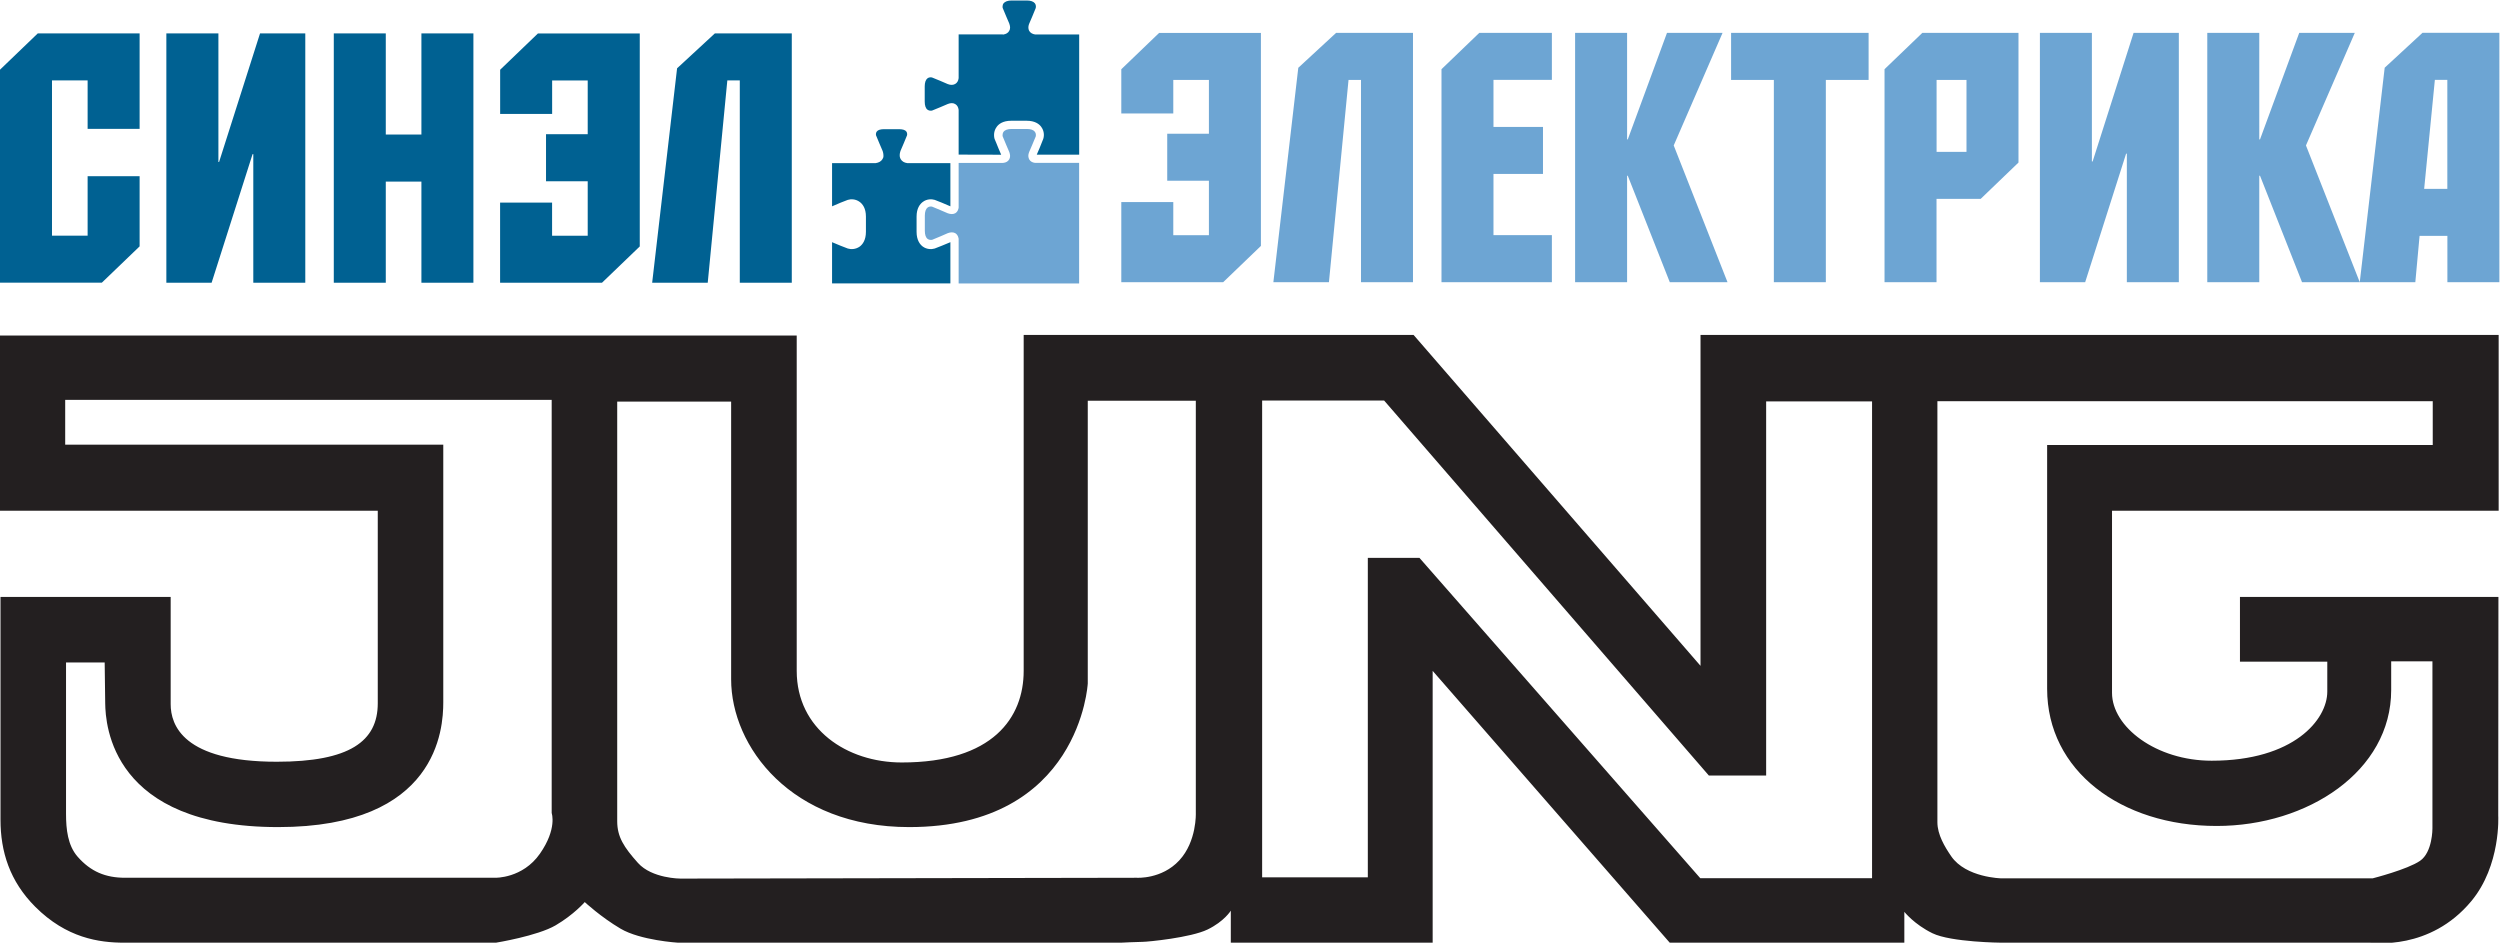
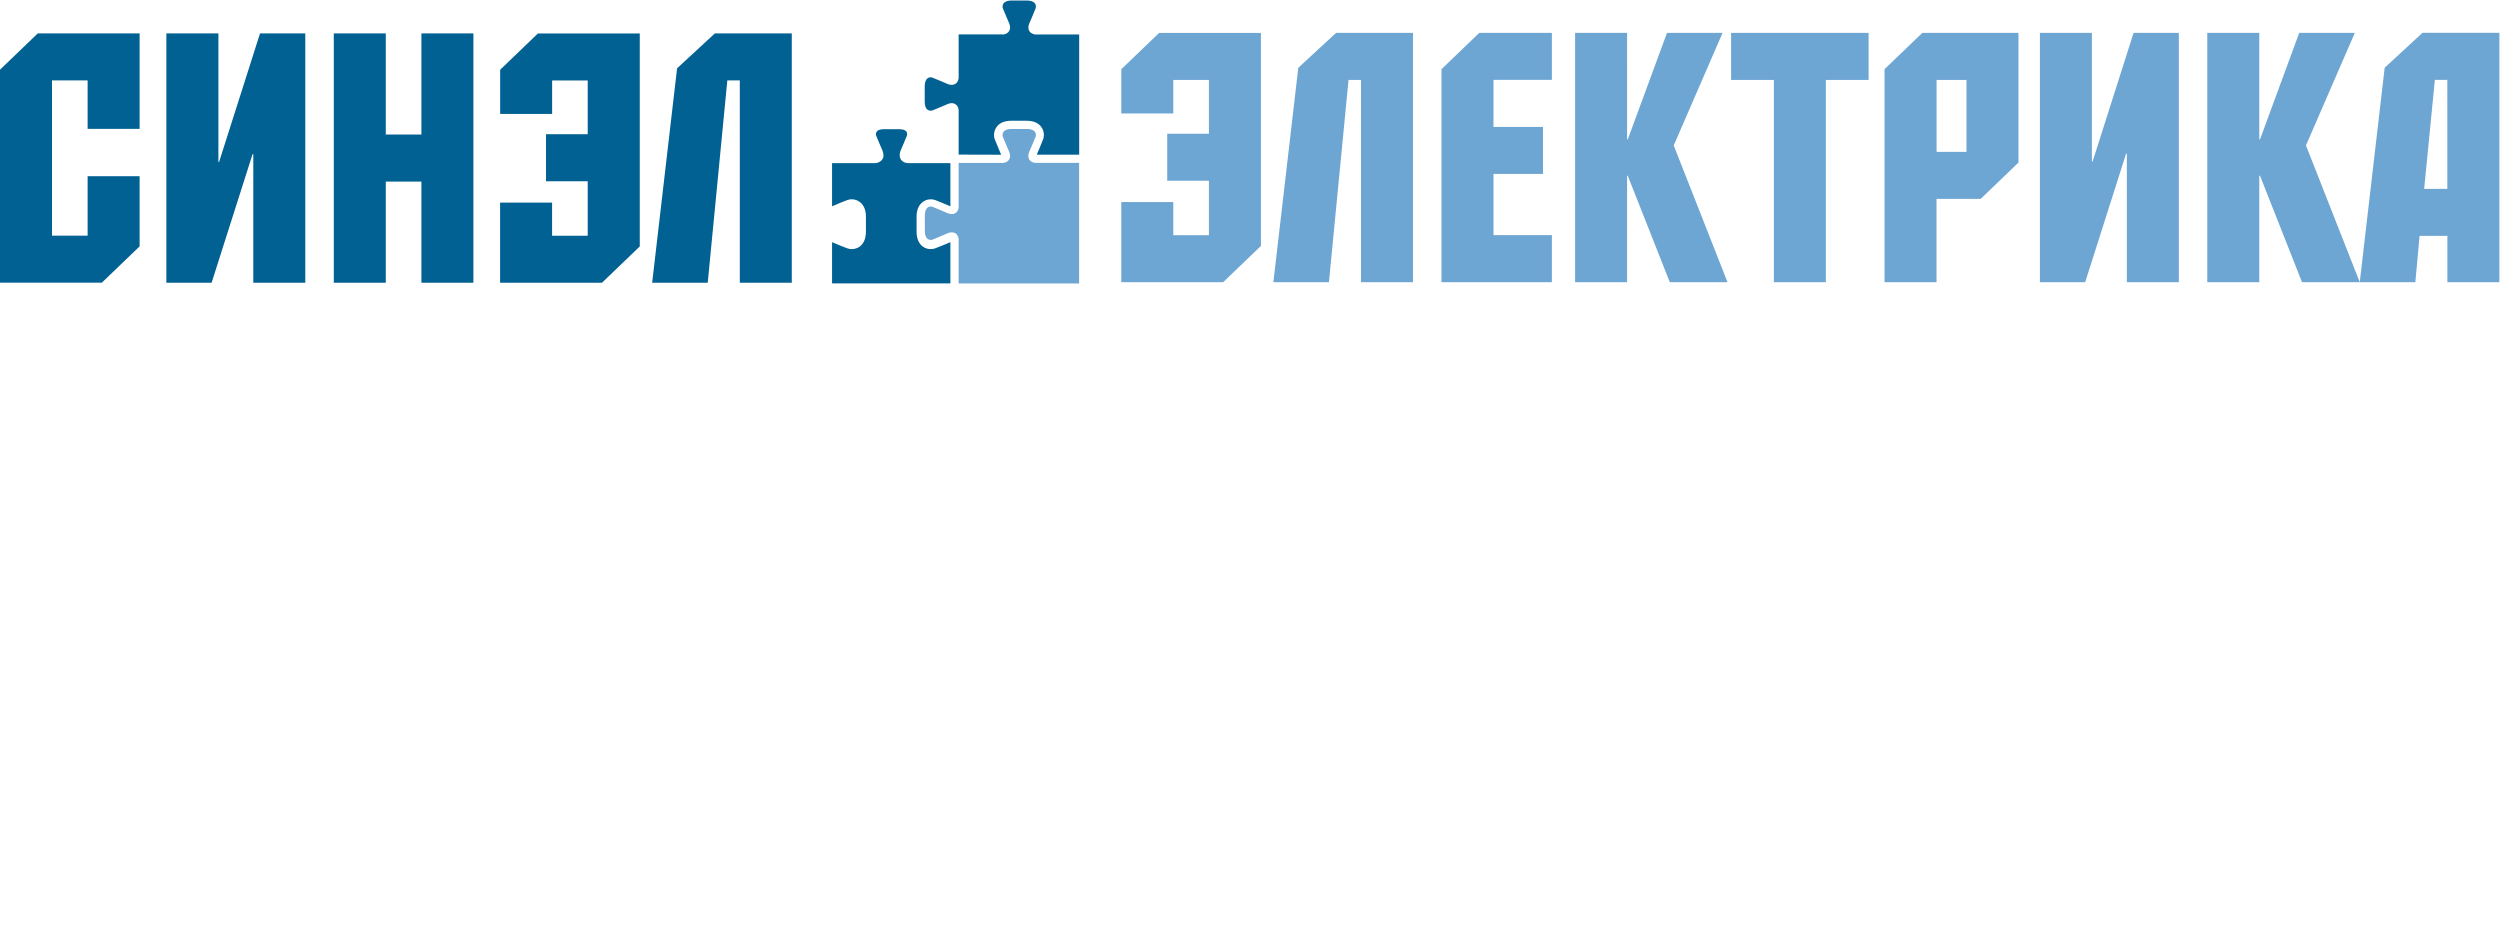
<svg xmlns="http://www.w3.org/2000/svg" xmlns:ns1="http://sodipodi.sourceforge.net/DTD/sodipodi-0.dtd" xmlns:ns2="http://www.inkscape.org/namespaces/inkscape" version="1.1" id="svg2" width="1000" height="377.096" viewBox="0 0 1000 377.096" ns1:docname="jung-logo.svg" ns2:version="1.1.2 (b8e25be833, 2022-02-05)">
  <defs id="defs6">
    <clipPath clipPathUnits="userSpaceOnUse" id="clipPath16">
      <path d="M 0,595.28 H 841.891 V 0 H 0 Z" id="path14" />
    </clipPath>
  </defs>
  <ns1:namedview id="namedview4" pagecolor="#ffffff" bordercolor="#000000" borderopacity="0.25" ns2:showpageshadow="2" ns2:pageopacity="0.0" ns2:pagecheckerboard="0" ns2:deskcolor="#d1d1d1" ns2:pageshadow="2" showgrid="false" ns2:zoom="0.4837325" ns2:cx="489.94021" ns2:cy="694.59878" ns2:window-width="5120" ns2:window-height="1369" ns2:window-x="-8" ns2:window-y="-8" ns2:window-maximized="1" ns2:current-layer="g8" />
  <g id="g8" ns2:groupmode="layer" ns2:label="jung" transform="matrix(1.333,0,0,-1.333,2.7429333e-7,793.707)">
    <g id="g10" transform="matrix(1.029,0,0,1.029,-57.953,98.034)">
      <g id="g12" clip-path="url(#clipPath16)">
        <g id="g18" transform="translate(56.305,385.537)">
-           <path d="m 0,0 h 232.351 v -97.799 c 0,-16.957 14.613,-26.711 30.632,-26.711 26.629,0 35.555,13.121 35.555,26.711 V 0.158 H 412.25 L 495.917,-96.33 V 0.158 H 728.669 V -51.105 H 615.917 v -53.104 c 0,-9.937 12.838,-19.789 29.066,-19.789 23.966,0 33.712,11.98 33.712,20.156 v 8.735 h -25.468 v 18.863 h 75.375 l -0.057,-63.754 c 0,0 0.843,-14.52 -7.879,-24.986 -12.059,-14.473 -28.579,-12.08 -29.417,-12.08 H 583.648 c 0,0 -14.69,0.119 -20.092,2.751 -5.323,2.594 -8.203,6.245 -8.203,6.245 v -8.996 h -68.414 l -69.135,79.265 v -79.265 h -58.865 v 9.337 c 0,0 -1.886,-3.119 -6.777,-5.494 -4.891,-2.377 -17.467,-3.599 -18.934,-3.599 -1.467,0 -6.289,-0.244 -6.289,-0.244 H 197.717 c 0,0 -10.935,0.664 -16.734,4.087 -5.799,3.424 -10.445,7.756 -10.445,7.756 0,0 -3.179,-3.668 -8.489,-6.777 -5.311,-3.109 -17.398,-5.066 -17.398,-5.066 H 36.25 c -7.367,0 -16.848,1.363 -25.958,10.472 -7.445,7.446 -10.13,16.092 -10.13,25.371 v 64.977 h 49.624 v -31.266 c 0,-6.045 3.565,-16.787 30.947,-16.787 21.188,0 29.445,5.94 29.445,17.033 v 56.159 H 0 Z m 564.995,-19.148 v -122.795 c 0,-3.612 2.146,-7.178 4.03,-9.922 4.286,-6.244 14.623,-6.438 14.623,-6.438 h 108.263 c 0,0 10.167,2.582 13.834,5.11 3.667,2.529 3.611,9.445 3.611,9.445 v 48.723 h -12.028 v -8.362 c 0,-23.672 -24.348,-39.638 -50.889,-39.638 -27.987,0 -49.444,16.162 -49.444,40 v 71.098 h 112.451 v 12.779 z m -196.918,0.179 v -139.045 h 30.819 v 93.168 h 15.057 l 81.887,-93.404 h 50.101 v 139.044 h -30.885 v -109.107 h -16.71 l -94.688,109.344 z m -188.072,-0.296 v -46.533 -75.843 c 0,-4.576 1.956,-7.58 6.044,-12.158 4.087,-4.576 12.401,-4.576 12.401,-4.576 l 133.066,0.244 c 0,0 7.266,-0.488 12.401,5.067 5.136,5.554 4.821,13.798 4.821,13.798 v 120.245 h -31.51 v -82.446 c 0,0 -2.203,-41.887 -52.088,-41.887 -34.461,0 -51.912,23.485 -51.912,43.11 v 80.979 z m -160.978,0.489 v -13.066 h 110.255 v -75.129 c 0,-7.679 -1.634,-36.383 -48.142,-36.383 -48.586,0 -50.363,29.801 -50.445,36.088 L 30.54,-95.354 H 19.271 v -44.156 c 0,-4.47 0.502,-9.191 3.372,-12.47 3.839,-4.387 8.184,-6.151 13.851,-6.151 h 107.913 c 0,0 8,-0.244 13.065,7.024 5.066,7.265 3.424,11.841 3.424,11.841 v 120.49 z" style="fill:#231f20;fill-opacity:1;fill-rule:evenodd;stroke:none" id="path20" />
-         </g>
+           </g>
      </g>
    </g>
    <g id="g1046" transform="matrix(2,0,0,2,-230.003,-485.566)">
      <path class="st0" d="m 296.384,528.509 v -8.073 h -6.255 v -7.054 h 6.255 v -8.175 h -5.345 v 4.972 h -7.801 v -12.025 h 15.28 l 5.668,5.447 v 31.954 h -15.28 l -5.668,-5.447 v -6.629 h 7.801 v 5.022 h 5.345 z m 22.818,0 v -30.356 h 7.801 v 37.41 h -11.541 l -5.668,-5.235 -3.739,-32.175 h 8.337 l 2.941,30.356 z m 28.648,7.054 h -10.903 l -5.668,-5.447 V 498.162 h 16.563 v 7.054 h -8.762 v 9.187 h 7.428 v 7.054 h -7.428 v 7.054 h 8.762 v 7.054 z m 11.277,0 h -7.801 v -37.41 h 7.801 v 15.977 h 0.102 l 6.306,-15.977 h 8.66 l -8.073,20.523 7.326,16.886 h -8.337 l -5.881,-15.977 h -0.102 z m 36.228,0 h -20.625 v -7.054 h 6.416 v -30.356 h 7.801 v 30.356 h 6.416 v 7.054 z m 22.495,0 h -14.43 l -5.668,-5.447 V 498.162 h 7.801 v 12.501 h 6.629 l 5.668,5.447 z m -7.801,-7.054 v -10.793 h -4.487 v 10.793 z m 11.014,7.054 v -37.41 h 6.79 l 6.144,19.291 h 0.111 v -19.291 h 7.801 v 37.41 h -6.79 l -6.144,-19.291 h -0.111 v 19.291 z m 32.914,0 h -7.801 v -37.41 h 7.801 v 15.977 h 0.111 l 6.306,-15.977 h 8.66 l -8.073,20.523 7.326,16.886 h -8.337 l -5.881,-15.977 h -0.111 z m 28.215,-23.404 h -3.476 l 1.606,16.351 h 1.87 z m 0,-7.054 h -4.164 l -0.637,-6.943 h -8.337 l 3.739,32.175 5.668,5.235 h 11.541 V 498.162 h -7.801 v 6.943 z" style="clip-rule:evenodd;fill:#6da5d3;fill-rule:evenodd;stroke-width:0.074" id="path206" />
      <path class="st0" d="m 265.465,516.058 h 0.076 c 0.408,0.051 0.697,0.221 0.867,0.51 0.094,0.153 0.145,0.323 0.145,0.527 0,0.187 -0.043,0.382 -0.119,0.586 l -0.459,1.071 c -0.017,0.017 -0.527,1.266 -0.527,1.266 -0.025,0.068 -0.025,0.127 -0.025,0.212 0,0.153 0.043,0.34 0.144,0.484 0.212,0.289 0.629,0.433 1.215,0.433 h 2.286 c 0.586,0 1.003,-0.145 1.215,-0.433 0.093,-0.127 0.144,-0.297 0.144,-0.467 l -0.025,-0.221 -0.527,-1.258 -0.459,-1.071 c 0,-0.017 -0.128,-0.297 -0.128,-0.603 0.017,-0.297 0.144,-0.527 0.144,-0.527 0.17,-0.289 0.459,-0.459 0.867,-0.51 h 0.076 6.535 V 497.966 h -18.076 v 6.68 l -0.017,0.119 c -0.093,0.442 -0.323,0.654 -0.51,0.756 -0.297,0.153 -0.663,0.153 -1.088,0 l -1.071,-0.467 -1.266,-0.527 c -0.187,-0.051 -0.484,-0.042 -0.705,0.127 -0.272,0.195 -0.416,0.629 -0.416,1.207 v 2.286 c 0,0.586 0.144,1.003 0.416,1.215 0.221,0.17 0.527,0.187 0.705,0.119 l 1.258,-0.527 1.071,-0.459 c 0.433,-0.153 0.799,-0.153 1.096,0 0.187,0.102 0.416,0.314 0.51,0.748 0,0.017 0.017,0.127 0.017,0.127 v 6.68 h 6.629 z" style="clip-rule:evenodd;fill:#6da5d3;fill-rule:evenodd;stroke-width:0.074" id="path208" />
      <path class="st1" d="m 265.465,535.316 h 0.076 c 0.408,0.068 0.697,0.238 0.867,0.527 0.094,0.145 0.145,0.323 0.145,0.527 0,0.17 -0.043,0.365 -0.119,0.586 l -0.459,1.071 -0.527,1.266 c -0.025,0.051 -0.025,0.127 -0.025,0.212 0,0.153 0.043,0.34 0.144,0.484 0.212,0.272 0.629,0.433 1.215,0.433 h 2.286 c 0.586,0 1.003,-0.153 1.215,-0.433 0.128,-0.187 0.144,-0.382 0.144,-0.484 l -0.025,-0.212 -0.51,-1.241 -0.467,-1.096 c 0,0 -0.128,-0.272 -0.128,-0.586 0,-0.323 0.144,-0.535 0.144,-0.535 0.17,-0.272 0.459,-0.442 0.867,-0.51 h 0.076 6.535 v -18.033 h -6.365 c 0.051,0.127 0.416,0.969 0.416,0.969 0.017,0.043 0.561,1.402 0.561,1.402 0.051,0.17 0.093,0.365 0.093,0.578 0,0.391 -0.102,0.824 -0.391,1.215 -0.314,0.433 -0.943,0.926 -2.209,0.926 h -2.295 c -1.258,0 -1.887,-0.493 -2.193,-0.926 -0.289,-0.391 -0.391,-0.824 -0.391,-1.215 0,-0.212 0.025,-0.408 0.076,-0.578 0.017,0 0.578,-1.402 0.578,-1.402 0,0 0.382,-0.875 0.416,-0.977 l -6.382,0.017 v 6.646 0.068 c -0.051,0.408 -0.221,0.697 -0.51,0.867 -0.297,0.187 -0.68,0.187 -1.113,0.017 l -1.071,-0.459 c -0.025,0 -1.283,-0.527 -1.283,-0.527 -0.17,-0.051 -0.467,-0.042 -0.697,0.127 -0.272,0.195 -0.416,0.629 -0.416,1.215 v 2.278 c 0,0.586 0.144,1.003 0.416,1.215 0.221,0.17 0.527,0.17 0.697,0.119 l 1.283,-0.527 1.062,-0.459 c 0.442,-0.17 0.824,-0.153 1.122,0.025 0.289,0.17 0.459,0.459 0.51,0.867 v 0.076 6.484 h 6.629 z" style="clip-rule:evenodd;fill:#006192;fill-rule:evenodd;stroke-width:0.074" id="path210" />
      <path class="st1" d="m 246.42,520.367 c 0,0.076 0.025,0.246 0.128,0.391 0.17,0.238 0.552,0.357 1.071,0.357 h 2.286 c 0.535,0 0.918,-0.119 1.088,-0.357 0.076,-0.102 0.119,-0.246 0.119,-0.391 l -0.025,-0.187 -0.51,-1.232 -0.459,-1.071 c 0,-0.017 -0.127,-0.34 -0.127,-0.654 -0.017,-0.323 0.144,-0.603 0.153,-0.612 0.196,-0.323 0.527,-0.527 0.977,-0.586 h 0.093 6.382 v -6.484 c -0.612,0.272 -1.989,0.85 -2.354,0.969 -0.467,0.144 -1.19,0.144 -1.793,-0.314 -0.416,-0.314 -0.926,-0.943 -0.926,-2.193 v -2.286 c 0,-1.258 0.51,-1.895 0.926,-2.21 0.603,-0.442 1.317,-0.442 1.793,-0.297 0.365,0.119 1.742,0.697 2.354,0.952 v -6.187 h -17.753 v 6.187 c 0.612,-0.263 1.989,-0.833 2.362,-0.952 0.459,-0.144 1.173,-0.144 1.793,0.297 0.416,0.314 0.926,0.952 0.926,2.21 v 2.286 c 0,1.258 -0.51,1.887 -0.926,2.193 -0.612,0.459 -1.334,0.459 -1.793,0.314 -0.382,-0.119 -1.751,-0.697 -2.362,-0.969 v 6.484 h 6.476 0.077 c 0.467,0.068 0.807,0.263 1.003,0.586 0.102,0.187 0.17,0.246 0.153,0.612 -0.017,0.357 -0.127,0.637 -0.127,0.637 l -0.459,1.071 -0.527,1.266 c 0.01,0 -0.017,0.17 -0.017,0.17 z" style="clip-rule:evenodd;fill:#006192;fill-rule:evenodd;stroke-width:0.074" id="path212" />
      <path class="st1" d="m 135.958,535.487 h -15.289 l -5.668,-5.447 v -31.954 h 15.28 l 5.668,5.447 v 10.529 h -7.801 V 505.139 h -5.345 v 23.294 h 5.345 v -7.266 h 7.801 v 14.32 z m 4.003,0 v -37.41 h 6.79 l 6.144,19.291 h 0.111 v -19.291 h 7.801 v 37.41 h -6.79 l -6.144,-19.291 h -0.102 v 19.291 z m 46.069,0 h -7.801 V 520.308 h -5.345 v 15.178 h -7.801 v -37.41 h 7.801 v 15.178 h 5.345 v -15.178 h 7.801 z m 17.15,-7.054 v -8.073 h -6.255 v -7.054 h 6.255 v -8.175 h -5.345 v 4.972 h -7.801 v -12.025 h 15.288 l 5.668,5.447 v 31.954 h -15.28 l -5.668,-5.447 v -6.629 h 7.801 v 5.023 h 5.337 z m 22.818,0 v -30.356 h 7.801 v 37.41 h -11.541 l -5.668,-5.235 -3.739,-32.175 h 8.337 l 2.941,30.356 z" style="clip-rule:evenodd;fill:#006192;fill-rule:evenodd;stroke-width:0.074" id="path214" />
    </g>
  </g>
</svg>